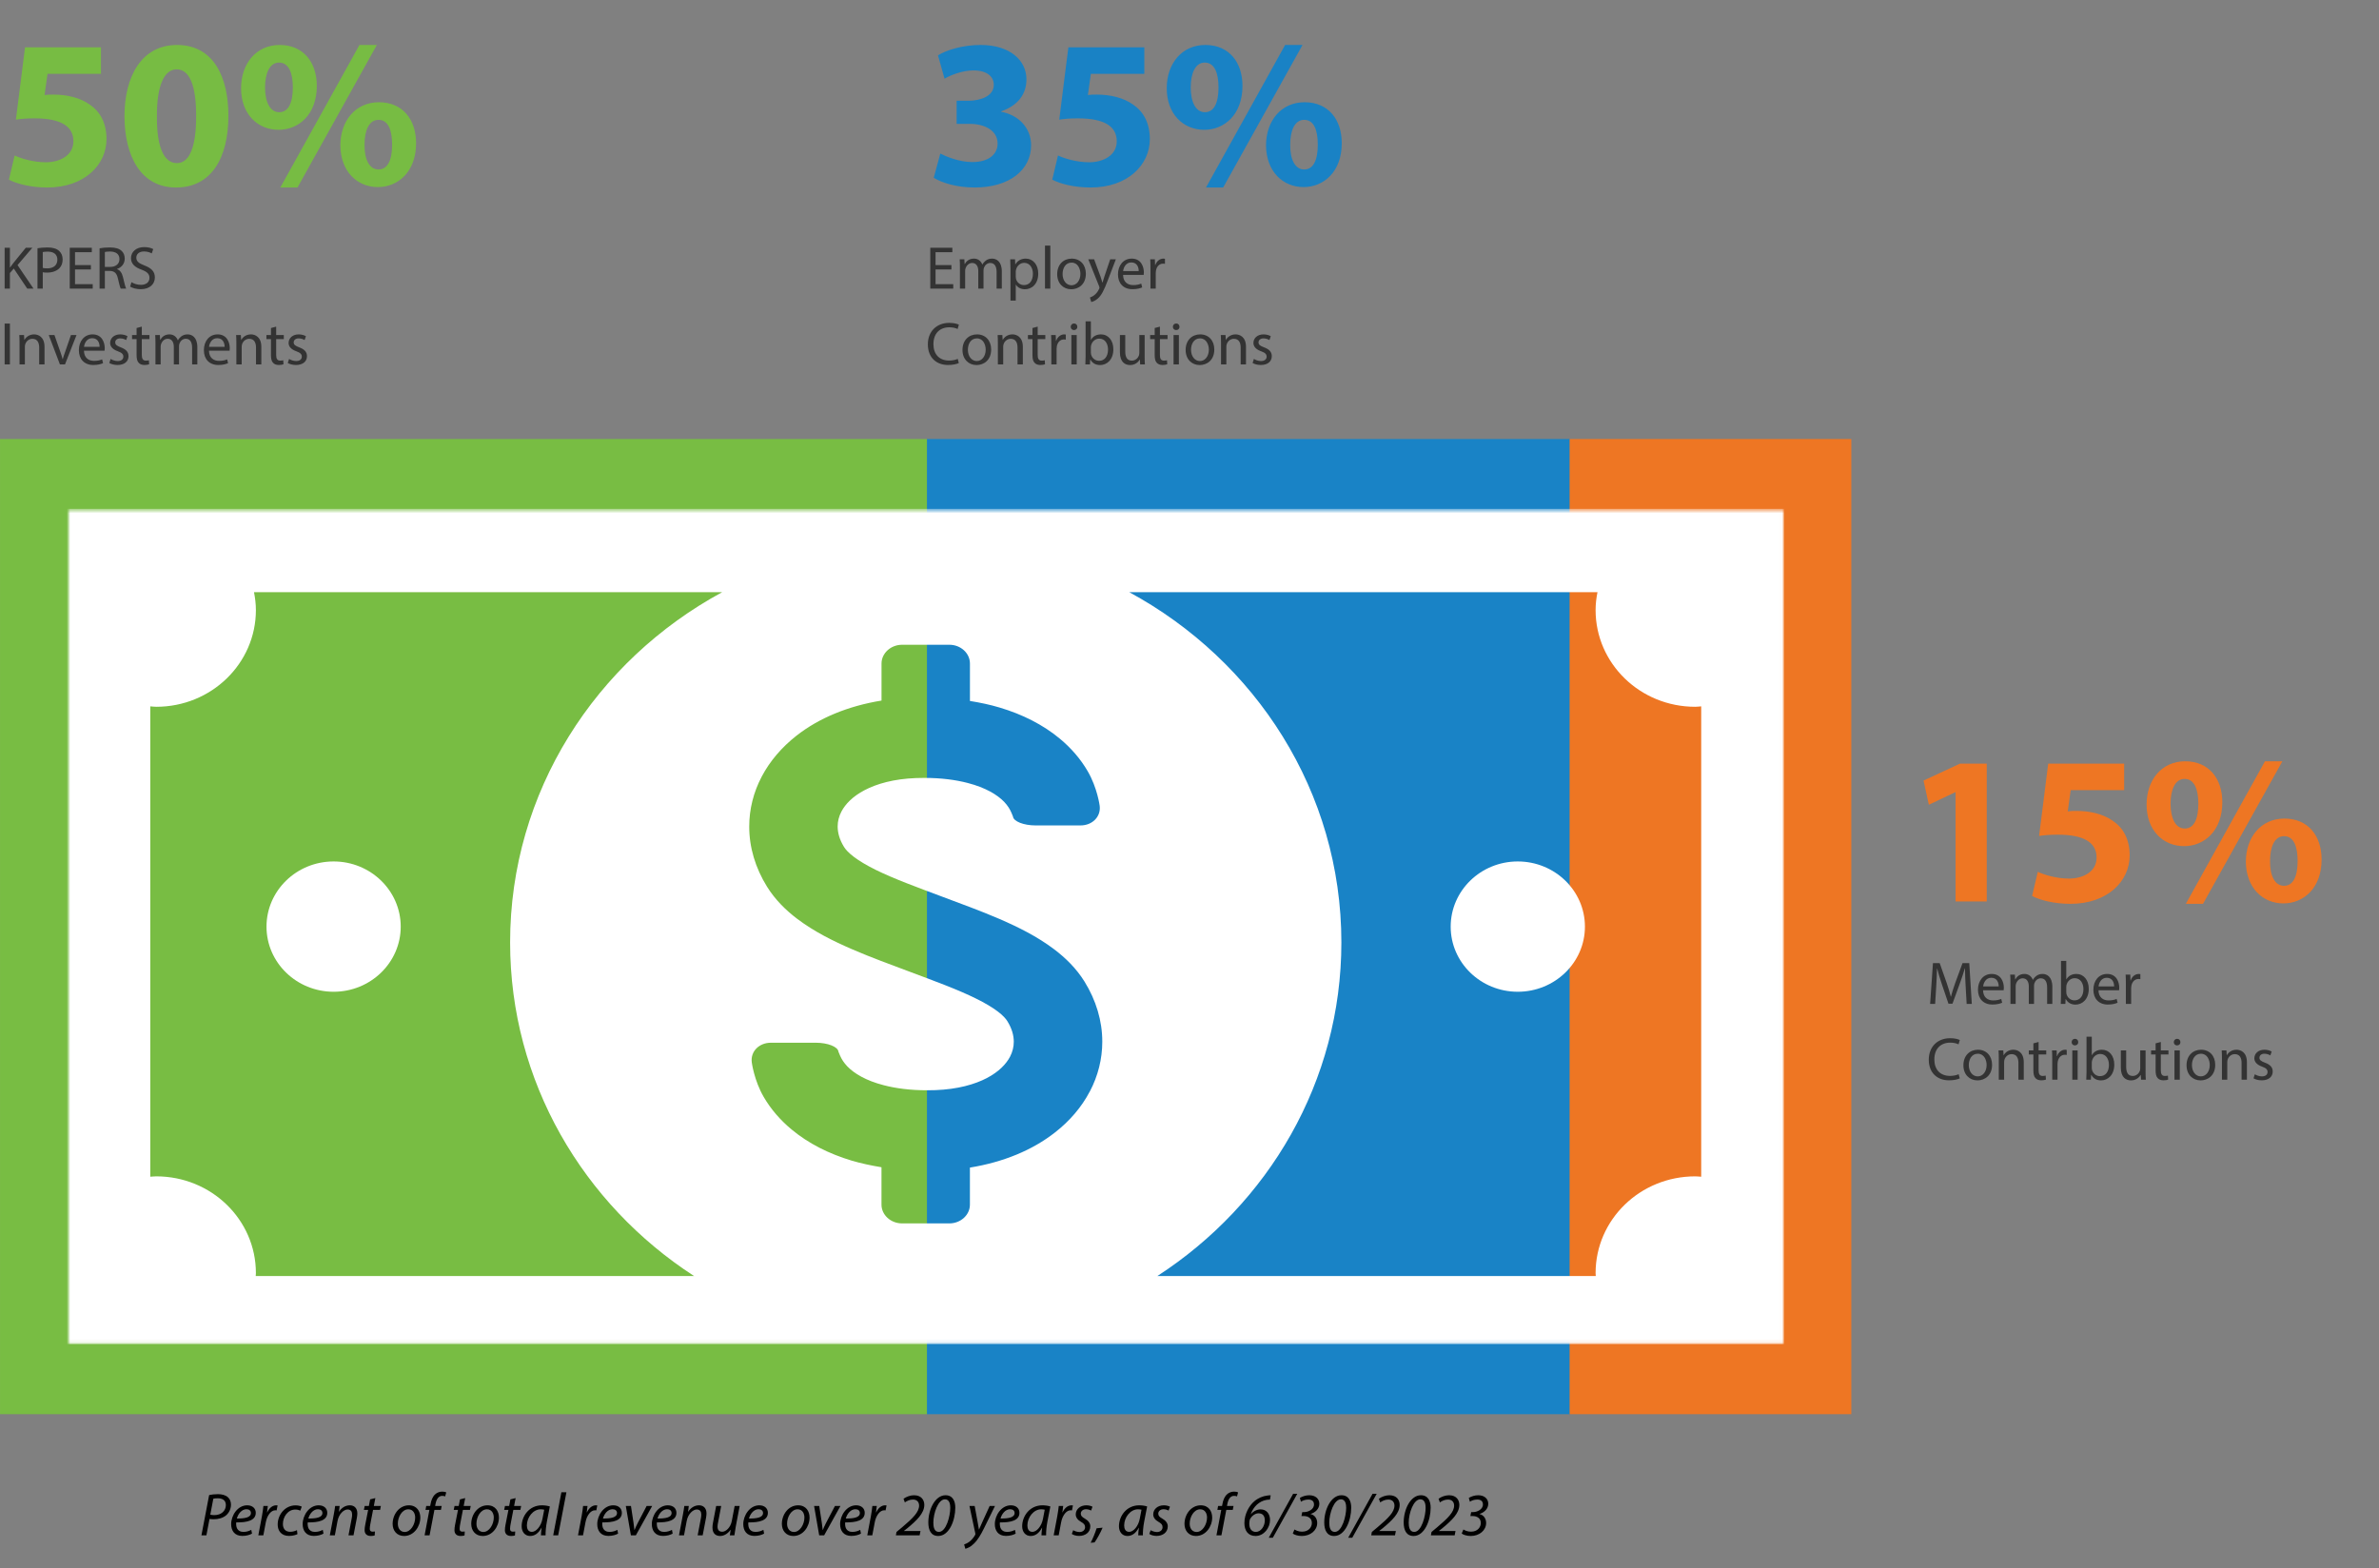
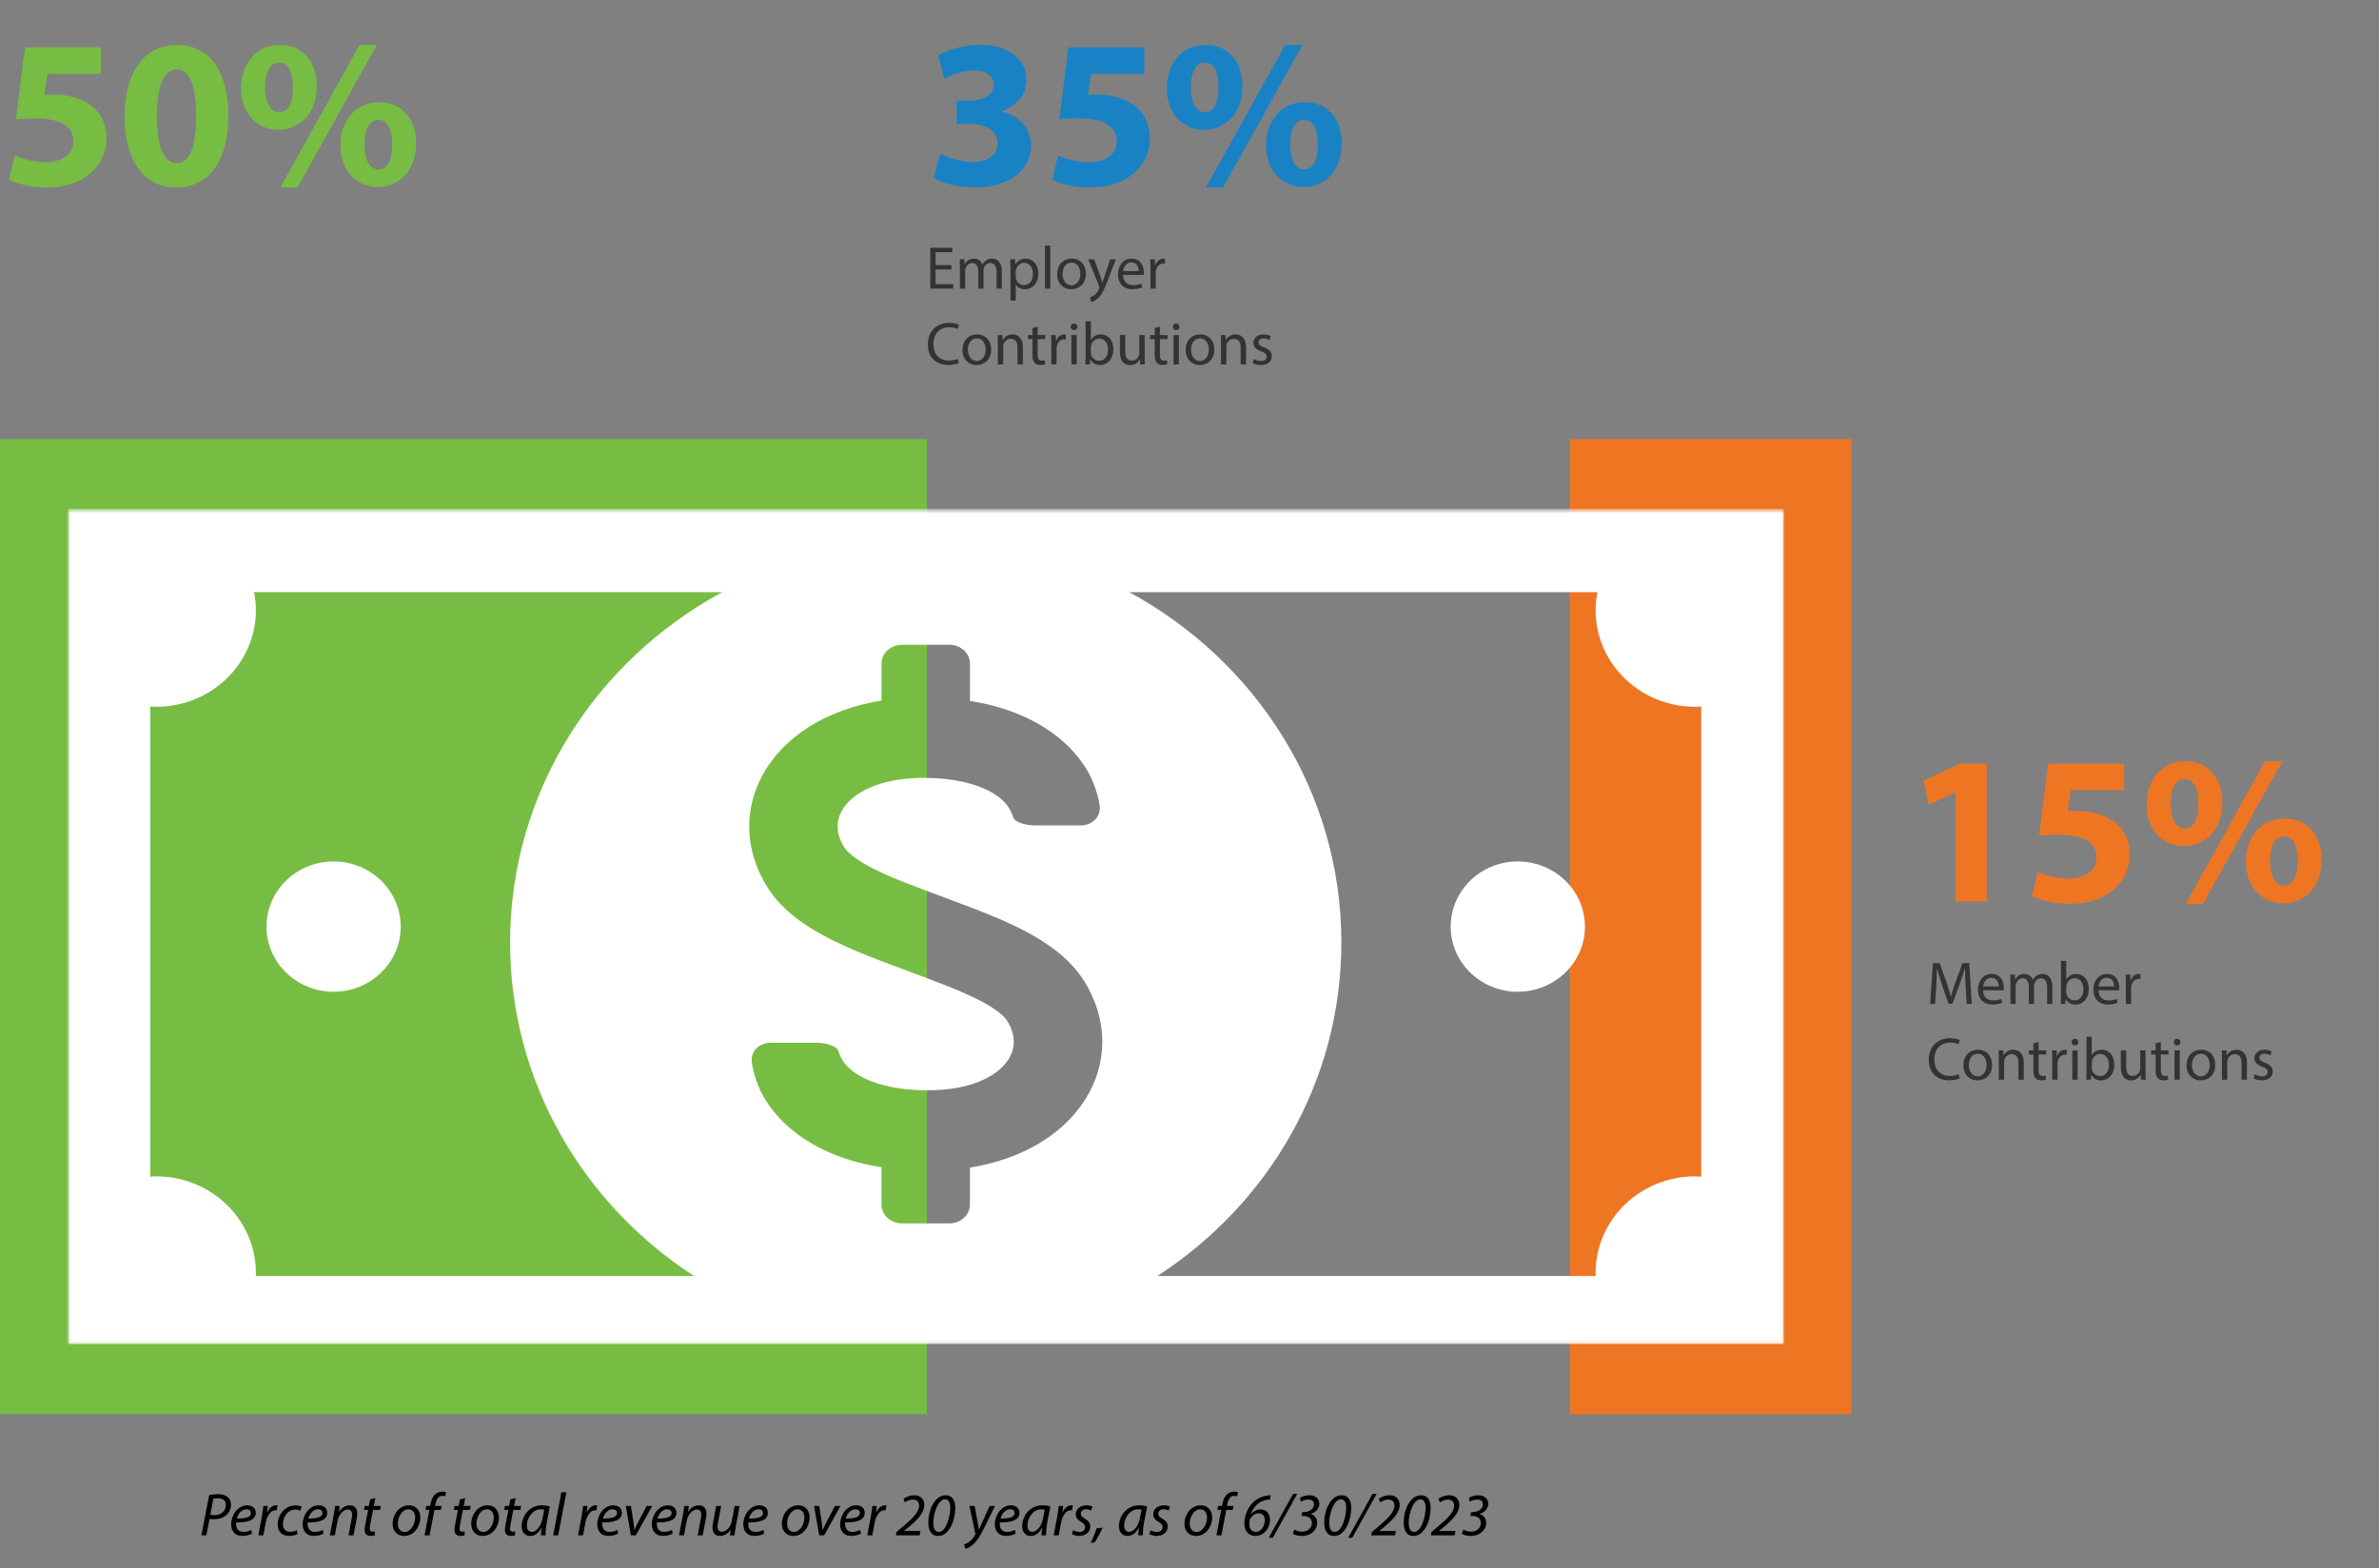
<svg xmlns="http://www.w3.org/2000/svg" width="628" height="414" viewBox="0 0 628 414" fill="none">
  <rect x="0" y="0" width="628" height="414" fill="#808080" stroke="none" />
-   <path d="M414.45 115.91H244.686V373.367H414.45V115.91Z" fill="#1983C6" />
-   <path d="M1.224 76.196V65.412H2.616V70.612H2.664C2.952 70.196 3.24 69.812 3.512 69.46L6.808 65.412H8.536L4.632 69.988L8.84 76.196H7.192L3.64 70.9L2.616 72.084V76.196H1.224ZM9.896 76.196V65.54C10.568 65.428 11.448 65.332 12.568 65.332C13.944 65.332 14.952 65.652 15.592 66.228C16.184 66.74 16.536 67.524 16.536 68.484C16.536 69.46 16.248 70.228 15.704 70.788C14.968 71.572 13.768 71.972 12.408 71.972C11.992 71.972 11.608 71.956 11.288 71.876V76.196H9.896ZM11.288 66.548V70.74C11.592 70.82 11.976 70.852 12.44 70.852C14.12 70.852 15.144 70.036 15.144 68.548C15.144 67.124 14.136 66.436 12.6 66.436C11.992 66.436 11.528 66.484 11.288 66.548ZM23.995 69.988V71.14H19.803V75.028H24.475V76.196H18.411V65.412H24.235V66.58H19.803V69.988H23.995ZM26.286 76.196V65.556C26.99 65.412 27.998 65.332 28.958 65.332C30.446 65.332 31.406 65.604 32.078 66.212C32.622 66.692 32.926 67.428 32.926 68.26C32.926 69.684 32.03 70.628 30.894 71.012V71.06C31.726 71.348 32.222 72.116 32.478 73.236C32.83 74.74 33.086 75.78 33.31 76.196H31.87C31.694 75.892 31.454 74.964 31.15 73.62C30.83 72.132 30.254 71.572 28.99 71.524H27.678V76.196H26.286ZM27.678 66.532V70.468H29.102C30.59 70.468 31.534 69.652 31.534 68.42C31.534 67.028 30.526 66.42 29.054 66.404C28.382 66.404 27.902 66.468 27.678 66.532ZM34.352 75.668L34.704 74.5C35.328 74.884 36.24 75.204 37.2 75.204C38.624 75.204 39.456 74.452 39.456 73.364C39.456 72.356 38.88 71.78 37.424 71.22C35.664 70.596 34.576 69.684 34.576 68.164C34.576 66.484 35.968 65.236 38.064 65.236C39.168 65.236 39.968 65.492 40.448 65.764L40.064 66.9C39.712 66.708 38.992 66.388 38.016 66.388C36.544 66.388 35.984 67.268 35.984 68.004C35.984 69.012 36.64 69.508 38.128 70.084C39.952 70.788 40.88 71.668 40.88 73.252C40.88 74.916 39.648 76.356 37.104 76.356C36.064 76.356 34.928 76.052 34.352 75.668Z" fill="#333333" />
-   <path d="M1.224 85.419H2.616V96.203H1.224V85.419ZM5.16 96.203V90.555C5.16 89.755 5.144 89.099 5.096 88.459H6.344L6.424 89.739H6.456C6.84 89.003 7.736 88.283 9.016 88.283C10.088 88.283 11.752 88.923 11.752 91.579V96.203H10.344V91.739C10.344 90.491 9.88 89.451 8.552 89.451C7.624 89.451 6.904 90.107 6.664 90.891C6.6 91.067 6.568 91.307 6.568 91.547V96.203H5.16ZM12.872 88.459H14.376L15.896 92.811C16.152 93.515 16.36 94.155 16.52 94.795H16.568C16.744 94.155 16.968 93.515 17.224 92.811L18.728 88.459H20.2L17.16 96.203H15.816L12.872 88.459ZM27.603 92.587H22.163C22.195 94.491 23.411 95.275 24.819 95.275C25.827 95.275 26.435 95.099 26.963 94.875L27.203 95.883C26.707 96.107 25.859 96.363 24.627 96.363C22.243 96.363 20.819 94.795 20.819 92.459C20.819 90.123 22.195 88.283 24.451 88.283C26.979 88.283 27.651 90.507 27.651 91.931C27.651 92.219 27.619 92.443 27.603 92.587ZM22.179 91.579H26.291C26.307 90.683 25.923 89.291 24.339 89.291C22.915 89.291 22.291 90.603 22.179 91.579ZM28.851 95.835L29.203 94.763C29.619 95.035 30.355 95.323 31.059 95.323C32.083 95.323 32.563 94.811 32.563 94.171C32.563 93.499 32.163 93.131 31.123 92.747C29.731 92.251 29.075 91.483 29.075 90.555C29.075 89.307 30.083 88.283 31.747 88.283C32.531 88.283 33.219 88.507 33.651 88.763L33.299 89.787C32.995 89.595 32.435 89.339 31.715 89.339C30.883 89.339 30.419 89.819 30.419 90.395C30.419 91.035 30.883 91.323 31.891 91.707C33.235 92.219 33.923 92.891 33.923 94.043C33.923 95.403 32.867 96.363 31.027 96.363C30.179 96.363 29.395 96.155 28.851 95.835ZM36.058 86.603L37.434 86.235V88.459H39.45V89.531H37.434V93.707C37.434 94.667 37.706 95.211 38.49 95.211C38.858 95.211 39.13 95.163 39.306 95.115L39.37 96.171C39.098 96.283 38.666 96.363 38.122 96.363C37.466 96.363 36.938 96.155 36.602 95.771C36.202 95.355 36.058 94.667 36.058 93.755V89.531H34.858V88.459H36.058V86.603ZM41.035 96.203V90.555C41.035 89.755 41.019 89.099 40.971 88.459H42.203L42.267 89.707H42.315C42.747 88.971 43.467 88.283 44.747 88.283C45.803 88.283 46.603 88.923 46.939 89.835H46.971C47.211 89.403 47.515 89.067 47.835 88.827C48.299 88.475 48.811 88.283 49.547 88.283C50.571 88.283 52.091 88.955 52.091 91.643V96.203H50.715V91.819C50.715 90.331 50.171 89.435 49.035 89.435C48.235 89.435 47.611 90.027 47.371 90.715C47.307 90.907 47.259 91.163 47.259 91.419V96.203H45.883V91.563C45.883 90.331 45.339 89.435 44.267 89.435C43.387 89.435 42.747 90.139 42.523 90.843C42.443 91.051 42.411 91.291 42.411 91.531V96.203H41.035ZM60.603 92.587H55.163C55.195 94.491 56.411 95.275 57.819 95.275C58.827 95.275 59.435 95.099 59.963 94.875L60.203 95.883C59.707 96.107 58.859 96.363 57.627 96.363C55.243 96.363 53.819 94.795 53.819 92.459C53.819 90.123 55.195 88.283 57.451 88.283C59.979 88.283 60.651 90.507 60.651 91.931C60.651 92.219 60.619 92.443 60.603 92.587ZM55.179 91.579H59.291C59.307 90.683 58.923 89.291 57.339 89.291C55.915 89.291 55.291 90.603 55.179 91.579ZM62.395 96.203V90.555C62.395 89.755 62.379 89.099 62.331 88.459H63.579L63.659 89.739H63.691C64.075 89.003 64.971 88.283 66.251 88.283C67.323 88.283 68.987 88.923 68.987 91.579V96.203H67.579V91.739C67.579 90.491 67.115 89.451 65.787 89.451C64.859 89.451 64.139 90.107 63.899 90.891C63.835 91.067 63.803 91.307 63.803 91.547V96.203H62.395ZM71.527 86.603L72.903 86.235V88.459H74.919V89.531H72.903V93.707C72.903 94.667 73.175 95.211 73.959 95.211C74.327 95.211 74.599 95.163 74.775 95.115L74.839 96.171C74.567 96.283 74.135 96.363 73.591 96.363C72.935 96.363 72.407 96.155 72.071 95.771C71.671 95.355 71.527 94.667 71.527 93.755V89.531H70.327V88.459H71.527V86.603ZM75.96 95.835L76.312 94.763C76.728 95.035 77.464 95.323 78.168 95.323C79.192 95.323 79.672 94.811 79.672 94.171C79.672 93.499 79.272 93.131 78.232 92.747C76.84 92.251 76.184 91.483 76.184 90.555C76.184 89.307 77.192 88.283 78.856 88.283C79.64 88.283 80.328 88.507 80.76 88.763L80.408 89.787C80.104 89.595 79.544 89.339 78.824 89.339C77.992 89.339 77.528 89.819 77.528 90.395C77.528 91.035 77.992 91.323 79 91.707C80.344 92.219 81.032 92.891 81.032 94.043C81.032 95.403 79.976 96.363 78.136 96.363C77.288 96.363 76.504 96.155 75.96 95.835Z" fill="#333333" />
  <path d="M251.156 69.988V71.14H246.964V75.028H251.636V76.196H245.572V65.412H251.396V66.58H246.964V69.988H251.156ZM253.399 76.196V70.548C253.399 69.748 253.383 69.092 253.335 68.452H254.567L254.631 69.7H254.679C255.111 68.964 255.831 68.276 257.111 68.276C258.167 68.276 258.967 68.916 259.303 69.828H259.335C259.575 69.396 259.879 69.06 260.199 68.82C260.663 68.468 261.175 68.276 261.911 68.276C262.935 68.276 264.455 68.948 264.455 71.636V76.196H263.079V71.812C263.079 70.324 262.535 69.428 261.399 69.428C260.599 69.428 259.975 70.02 259.735 70.708C259.671 70.9 259.623 71.156 259.623 71.412V76.196H258.247V71.556C258.247 70.324 257.703 69.428 256.631 69.428C255.751 69.428 255.111 70.132 254.887 70.836C254.807 71.044 254.775 71.284 254.775 71.524V76.196H253.399ZM266.743 79.364V70.98C266.743 69.988 266.711 69.188 266.679 68.452H267.943L268.007 69.78H268.039C268.615 68.836 269.527 68.276 270.791 68.276C272.663 68.276 274.071 69.86 274.071 72.212C274.071 74.996 272.375 76.372 270.551 76.372C269.527 76.372 268.631 75.924 268.167 75.156H268.135V79.364H266.743ZM268.135 71.716V73.044C268.135 73.252 268.167 73.444 268.199 73.62C268.455 74.596 269.303 75.268 270.311 75.268C271.799 75.268 272.663 74.052 272.663 72.276C272.663 70.724 271.847 69.396 270.359 69.396C269.399 69.396 268.503 70.084 268.231 71.14C268.183 71.316 268.135 71.524 268.135 71.716ZM275.852 76.196V64.836H277.26V76.196H275.852ZM282.913 68.276C285.137 68.276 286.641 69.892 286.641 72.26C286.641 75.124 284.657 76.372 282.785 76.372C280.689 76.372 279.073 74.836 279.073 72.388C279.073 69.796 280.769 68.276 282.913 68.276ZM282.881 69.332C281.217 69.332 280.497 70.868 280.497 72.34C280.497 74.036 281.473 75.316 282.849 75.316C284.193 75.316 285.201 74.052 285.201 72.308C285.201 70.996 284.545 69.332 282.881 69.332ZM287.281 68.452H288.817L290.513 73.028C290.689 73.54 290.881 74.148 291.009 74.612H291.041C291.185 74.148 291.345 73.556 291.537 72.996L293.073 68.452H294.561L292.449 73.972C291.441 76.628 290.753 77.988 289.793 78.82C289.105 79.428 288.417 79.668 288.065 79.732L287.713 78.548C288.065 78.436 288.529 78.212 288.945 77.86C289.329 77.556 289.809 77.012 290.129 76.292C290.193 76.148 290.241 76.036 290.241 75.956C290.241 75.876 290.209 75.764 290.145 75.588L287.281 68.452ZM301.904 72.58H296.464C296.496 74.484 297.712 75.268 299.12 75.268C300.128 75.268 300.736 75.092 301.264 74.868L301.504 75.876C301.008 76.1 300.16 76.356 298.928 76.356C296.544 76.356 295.12 74.788 295.12 72.452C295.12 70.116 296.496 68.276 298.752 68.276C301.28 68.276 301.952 70.5 301.952 71.924C301.952 72.212 301.92 72.436 301.904 72.58ZM296.48 71.572H300.592C300.608 70.676 300.224 69.284 298.64 69.284C297.216 69.284 296.592 70.596 296.48 71.572ZM303.696 76.196V70.868C303.696 69.956 303.68 69.172 303.632 68.452H304.864L304.912 69.972H304.976C305.328 68.932 306.176 68.276 307.12 68.276C307.28 68.276 307.392 68.292 307.52 68.324V69.652C307.376 69.62 307.232 69.604 307.04 69.604C306.048 69.604 305.344 70.356 305.152 71.412C305.12 71.604 305.088 71.828 305.088 72.068V76.196H303.696Z" fill="#333333" />
  <path d="M519.151 265.057L518.879 260.321C518.799 258.817 518.703 257.009 518.719 255.665H518.671C518.303 256.929 517.855 258.273 517.311 259.761L515.407 264.993H514.351L512.607 259.857C512.095 258.337 511.663 256.945 511.359 255.665H511.327C511.295 257.009 511.215 258.817 511.119 260.433L510.831 265.057H509.503L510.255 254.273H512.031L513.871 259.489C514.319 260.817 514.687 262.001 514.959 263.121H515.007C515.279 262.033 515.663 260.849 516.143 259.489L518.063 254.273H519.839L520.511 265.057H519.151ZM528.92 261.441H523.48C523.512 263.345 524.728 264.129 526.136 264.129C527.144 264.129 527.752 263.953 528.28 263.729L528.52 264.737C528.024 264.961 527.176 265.217 525.944 265.217C523.56 265.217 522.136 263.649 522.136 261.313C522.136 258.977 523.512 257.137 525.768 257.137C528.296 257.137 528.968 259.361 528.968 260.785C528.968 261.073 528.936 261.297 528.92 261.441ZM523.496 260.433H527.608C527.624 259.537 527.24 258.145 525.656 258.145C524.232 258.145 523.608 259.457 523.496 260.433ZM530.711 265.057V259.409C530.711 258.609 530.695 257.953 530.647 257.313H531.879L531.943 258.561H531.991C532.423 257.825 533.143 257.137 534.423 257.137C535.479 257.137 536.279 257.777 536.615 258.689H536.647C536.887 258.257 537.191 257.921 537.511 257.681C537.975 257.329 538.487 257.137 539.223 257.137C540.247 257.137 541.767 257.809 541.767 260.497V265.057H540.391V260.673C540.391 259.185 539.847 258.289 538.711 258.289C537.911 258.289 537.287 258.881 537.047 259.569C536.983 259.761 536.935 260.017 536.935 260.273V265.057H535.559V260.417C535.559 259.185 535.015 258.289 533.943 258.289C533.063 258.289 532.423 258.993 532.199 259.697C532.119 259.905 532.087 260.145 532.087 260.385V265.057H530.711ZM545.207 265.057H543.991C544.023 264.529 544.055 263.745 544.055 263.057V253.697H545.447V258.561H545.479C545.975 257.697 546.871 257.137 548.119 257.137C550.039 257.137 551.399 258.737 551.383 261.089C551.383 263.857 549.639 265.233 547.911 265.233C546.791 265.233 545.895 264.801 545.319 263.777H545.271L545.207 265.057ZM545.447 260.561V261.953C545.447 262.129 545.479 262.305 545.511 262.465C545.783 263.441 546.599 264.113 547.623 264.113C549.095 264.113 549.975 262.913 549.975 261.137C549.975 259.585 549.175 258.257 547.671 258.257C546.711 258.257 545.815 258.913 545.527 259.985C545.495 260.145 545.447 260.337 545.447 260.561ZM559.389 261.441H553.949C553.981 263.345 555.197 264.129 556.605 264.129C557.613 264.129 558.221 263.953 558.749 263.729L558.989 264.737C558.493 264.961 557.645 265.217 556.413 265.217C554.029 265.217 552.605 263.649 552.605 261.313C552.605 258.977 553.981 257.137 556.237 257.137C558.765 257.137 559.437 259.361 559.437 260.785C559.437 261.073 559.405 261.297 559.389 261.441ZM553.965 260.433H558.077C558.093 259.537 557.709 258.145 556.125 258.145C554.701 258.145 554.077 259.457 553.965 260.433ZM561.18 265.057V259.729C561.18 258.817 561.164 258.033 561.116 257.313H562.348L562.396 258.833H562.46C562.812 257.793 563.66 257.137 564.604 257.137C564.764 257.137 564.876 257.153 565.004 257.185V258.513C564.86 258.481 564.716 258.465 564.524 258.465C563.532 258.465 562.828 259.217 562.636 260.273C562.604 260.465 562.572 260.689 562.572 260.929V265.057H561.18Z" fill="#333333" />
  <path d="M252.82 94.747L253.108 95.851C252.596 96.107 251.572 96.363 250.26 96.363C247.22 96.363 244.932 94.443 244.932 90.907C244.932 87.531 247.22 85.243 250.564 85.243C251.908 85.243 252.756 85.531 253.124 85.723L252.788 86.859C252.26 86.603 251.508 86.411 250.612 86.411C248.084 86.411 246.404 88.027 246.404 90.859C246.404 93.499 247.924 95.195 250.548 95.195C251.396 95.195 252.26 95.019 252.82 94.747ZM257.913 88.283C260.137 88.283 261.641 89.899 261.641 92.267C261.641 95.131 259.657 96.379 257.785 96.379C255.689 96.379 254.073 94.843 254.073 92.395C254.073 89.803 255.769 88.283 257.913 88.283ZM257.881 89.339C256.217 89.339 255.497 90.875 255.497 92.347C255.497 94.043 256.473 95.323 257.849 95.323C259.193 95.323 260.201 94.059 260.201 92.315C260.201 91.003 259.545 89.339 257.881 89.339ZM263.415 96.203V90.555C263.415 89.755 263.399 89.099 263.351 88.459H264.599L264.679 89.739H264.711C265.095 89.003 265.991 88.283 267.271 88.283C268.343 88.283 270.007 88.923 270.007 91.579V96.203H268.599V91.739C268.599 90.491 268.135 89.451 266.807 89.451C265.879 89.451 265.159 90.107 264.919 90.891C264.855 91.067 264.823 91.307 264.823 91.547V96.203H263.415ZM272.547 86.603L273.923 86.235V88.459H275.939V89.531H273.923V93.707C273.923 94.667 274.195 95.211 274.979 95.211C275.347 95.211 275.619 95.163 275.795 95.115L275.859 96.171C275.587 96.283 275.155 96.363 274.611 96.363C273.955 96.363 273.427 96.155 273.091 95.771C272.691 95.355 272.547 94.667 272.547 93.755V89.531H271.347V88.459H272.547V86.603ZM277.524 96.203V90.875C277.524 89.963 277.508 89.179 277.46 88.459H278.692L278.74 89.979H278.804C279.156 88.939 280.004 88.283 280.948 88.283C281.108 88.283 281.22 88.299 281.348 88.331V89.659C281.204 89.627 281.06 89.611 280.868 89.611C279.876 89.611 279.172 90.363 278.98 91.419C278.948 91.611 278.916 91.835 278.916 92.075V96.203H277.524ZM284.229 96.203H282.821V88.459H284.229V96.203ZM283.525 85.403C284.053 85.403 284.389 85.787 284.389 86.283C284.405 86.763 284.053 87.147 283.493 87.147C282.997 87.147 282.645 86.763 282.645 86.283C282.645 85.787 283.013 85.403 283.525 85.403ZM287.723 96.203H286.507C286.539 95.675 286.571 94.891 286.571 94.203V84.843H287.963V89.707H287.995C288.491 88.843 289.387 88.283 290.635 88.283C292.555 88.283 293.915 89.883 293.899 92.235C293.899 95.003 292.155 96.379 290.427 96.379C289.307 96.379 288.411 95.947 287.835 94.923H287.787L287.723 96.203ZM287.963 91.707V93.099C287.963 93.275 287.995 93.451 288.027 93.611C288.299 94.587 289.115 95.259 290.139 95.259C291.611 95.259 292.491 94.059 292.491 92.283C292.491 90.731 291.691 89.403 290.187 89.403C289.227 89.403 288.331 90.059 288.043 91.131C288.011 91.291 287.963 91.483 287.963 91.707ZM302.16 88.459V94.091C302.16 94.891 302.176 95.595 302.224 96.203H300.976L300.896 94.939H300.864C300.496 95.563 299.68 96.379 298.304 96.379C297.088 96.379 295.632 95.707 295.632 92.987V88.459H297.04V92.747C297.04 94.219 297.488 95.211 298.768 95.211C299.712 95.211 300.368 94.555 300.624 93.931C300.704 93.723 300.752 93.467 300.752 93.211V88.459H302.16ZM304.813 86.603L306.189 86.235V88.459H308.205V89.531H306.189V93.707C306.189 94.667 306.461 95.211 307.245 95.211C307.613 95.211 307.885 95.163 308.061 95.115L308.125 96.171C307.853 96.283 307.421 96.363 306.877 96.363C306.221 96.363 305.693 96.155 305.357 95.771C304.957 95.355 304.813 94.667 304.813 93.755V89.531H303.613V88.459H304.813V86.603ZM311.198 96.203H309.79V88.459H311.198V96.203ZM310.494 85.403C311.022 85.403 311.358 85.787 311.358 86.283C311.374 86.763 311.022 87.147 310.462 87.147C309.966 87.147 309.614 86.763 309.614 86.283C309.614 85.787 309.982 85.403 310.494 85.403ZM316.82 88.283C319.044 88.283 320.548 89.899 320.548 92.267C320.548 95.131 318.564 96.379 316.692 96.379C314.596 96.379 312.98 94.843 312.98 92.395C312.98 89.803 314.676 88.283 316.82 88.283ZM316.788 89.339C315.124 89.339 314.404 90.875 314.404 92.347C314.404 94.043 315.38 95.323 316.756 95.323C318.1 95.323 319.108 94.059 319.108 92.315C319.108 91.003 318.452 89.339 316.788 89.339ZM322.321 96.203V90.555C322.321 89.755 322.305 89.099 322.257 88.459H323.505L323.585 89.739H323.617C324.001 89.003 324.897 88.283 326.177 88.283C327.249 88.283 328.913 88.923 328.913 91.579V96.203H327.505V91.739C327.505 90.491 327.041 89.451 325.713 89.451C324.785 89.451 324.065 90.107 323.825 90.891C323.761 91.067 323.729 91.307 323.729 91.547V96.203H322.321ZM330.652 95.835L331.004 94.763C331.42 95.035 332.156 95.323 332.86 95.323C333.884 95.323 334.364 94.811 334.364 94.171C334.364 93.499 333.964 93.131 332.924 92.747C331.532 92.251 330.876 91.483 330.876 90.555C330.876 89.307 331.884 88.283 333.548 88.283C334.332 88.283 335.02 88.507 335.452 88.763L335.1 89.787C334.796 89.595 334.236 89.339 333.516 89.339C332.684 89.339 332.22 89.819 332.22 90.395C332.22 91.035 332.684 91.323 333.692 91.707C335.036 92.219 335.724 92.891 335.724 94.043C335.724 95.403 334.668 96.363 332.828 96.363C331.98 96.363 331.196 96.155 330.652 95.835Z" fill="#333333" />
  <path d="M517.039 283.608L517.327 284.712C516.815 284.968 515.791 285.224 514.479 285.224C511.439 285.224 509.151 283.304 509.151 279.768C509.151 276.392 511.439 274.104 514.783 274.104C516.127 274.104 516.975 274.392 517.343 274.584L517.007 275.72C516.479 275.464 515.727 275.272 514.831 275.272C512.303 275.272 510.623 276.888 510.623 279.72C510.623 282.36 512.143 284.056 514.767 284.056C515.615 284.056 516.479 283.88 517.039 283.608ZM522.132 277.144C524.356 277.144 525.86 278.76 525.86 281.128C525.86 283.992 523.876 285.24 522.004 285.24C519.908 285.24 518.292 283.704 518.292 281.256C518.292 278.664 519.988 277.144 522.132 277.144ZM522.1 278.2C520.436 278.2 519.716 279.736 519.716 281.208C519.716 282.904 520.692 284.184 522.068 284.184C523.412 284.184 524.42 282.92 524.42 281.176C524.42 279.864 523.764 278.2 522.1 278.2ZM527.633 285.064V279.416C527.633 278.616 527.617 277.96 527.569 277.32H528.817L528.897 278.6H528.929C529.313 277.864 530.209 277.144 531.489 277.144C532.561 277.144 534.225 277.784 534.225 280.44V285.064H532.817V280.6C532.817 279.352 532.353 278.312 531.025 278.312C530.097 278.312 529.377 278.968 529.137 279.752C529.073 279.928 529.041 280.168 529.041 280.408V285.064H527.633ZM536.766 275.464L538.142 275.096V277.32H540.158V278.392H538.142V282.568C538.142 283.528 538.414 284.072 539.198 284.072C539.566 284.072 539.838 284.024 540.014 283.976L540.078 285.032C539.806 285.144 539.374 285.224 538.83 285.224C538.174 285.224 537.646 285.016 537.31 284.632C536.91 284.216 536.766 283.528 536.766 282.616V278.392H535.566V277.32H536.766V275.464ZM541.743 285.064V279.736C541.743 278.824 541.727 278.04 541.679 277.32H542.911L542.959 278.84H543.023C543.375 277.8 544.223 277.144 545.167 277.144C545.327 277.144 545.439 277.16 545.567 277.192V278.52C545.423 278.488 545.279 278.472 545.087 278.472C544.095 278.472 543.391 279.224 543.199 280.28C543.167 280.472 543.135 280.696 543.135 280.936V285.064H541.743ZM548.448 285.064H547.04V277.32H548.448V285.064ZM547.744 274.264C548.272 274.264 548.608 274.648 548.608 275.144C548.624 275.624 548.272 276.008 547.712 276.008C547.216 276.008 546.864 275.624 546.864 275.144C546.864 274.648 547.232 274.264 547.744 274.264ZM551.942 285.064H550.726C550.758 284.536 550.79 283.752 550.79 283.064V273.704H552.182V278.568H552.214C552.71 277.704 553.606 277.144 554.854 277.144C556.774 277.144 558.134 278.744 558.118 281.096C558.118 283.864 556.374 285.24 554.646 285.24C553.526 285.24 552.63 284.808 552.054 283.784H552.006L551.942 285.064ZM552.182 280.568V281.96C552.182 282.136 552.214 282.312 552.246 282.472C552.518 283.448 553.334 284.12 554.358 284.12C555.83 284.12 556.71 282.92 556.71 281.144C556.71 279.592 555.91 278.264 554.406 278.264C553.446 278.264 552.55 278.92 552.262 279.992C552.23 280.152 552.182 280.344 552.182 280.568ZM566.379 277.32V282.952C566.379 283.752 566.395 284.456 566.443 285.064H565.195L565.115 283.8H565.083C564.715 284.424 563.899 285.24 562.523 285.24C561.307 285.24 559.851 284.568 559.851 281.848V277.32H561.259V281.608C561.259 283.08 561.707 284.072 562.987 284.072C563.931 284.072 564.587 283.416 564.843 282.792C564.923 282.584 564.971 282.328 564.971 282.072V277.32H566.379ZM569.031 275.464L570.407 275.096V277.32H572.423V278.392H570.407V282.568C570.407 283.528 570.679 284.072 571.463 284.072C571.831 284.072 572.103 284.024 572.279 283.976L572.343 285.032C572.071 285.144 571.639 285.224 571.095 285.224C570.439 285.224 569.911 285.016 569.575 284.632C569.175 284.216 569.031 283.528 569.031 282.616V278.392H567.831V277.32H569.031V275.464ZM575.416 285.064H574.008V277.32H575.416V285.064ZM574.712 274.264C575.24 274.264 575.576 274.648 575.576 275.144C575.592 275.624 575.24 276.008 574.68 276.008C574.184 276.008 573.832 275.624 573.832 275.144C573.832 274.648 574.2 274.264 574.712 274.264ZM581.038 277.144C583.262 277.144 584.766 278.76 584.766 281.128C584.766 283.992 582.782 285.24 580.91 285.24C578.814 285.24 577.198 283.704 577.198 281.256C577.198 278.664 578.894 277.144 581.038 277.144ZM581.006 278.2C579.342 278.2 578.622 279.736 578.622 281.208C578.622 282.904 579.598 284.184 580.974 284.184C582.318 284.184 583.326 282.92 583.326 281.176C583.326 279.864 582.67 278.2 581.006 278.2ZM586.54 285.064V279.416C586.54 278.616 586.524 277.96 586.476 277.32H587.724L587.804 278.6H587.836C588.22 277.864 589.116 277.144 590.396 277.144C591.468 277.144 593.132 277.784 593.132 280.44V285.064H591.724V280.6C591.724 279.352 591.26 278.312 589.932 278.312C589.004 278.312 588.284 278.968 588.044 279.752C587.98 279.928 587.948 280.168 587.948 280.408V285.064H586.54ZM594.871 284.696L595.223 283.624C595.639 283.896 596.375 284.184 597.079 284.184C598.103 284.184 598.583 283.672 598.583 283.032C598.583 282.36 598.183 281.992 597.143 281.608C595.751 281.112 595.095 280.344 595.095 279.416C595.095 278.168 596.103 277.144 597.767 277.144C598.551 277.144 599.239 277.368 599.671 277.624L599.319 278.648C599.015 278.456 598.455 278.2 597.735 278.2C596.903 278.2 596.439 278.68 596.439 279.256C596.439 279.896 596.903 280.184 597.911 280.568C599.255 281.08 599.943 281.752 599.943 282.904C599.943 284.264 598.887 285.224 597.047 285.224C596.199 285.224 595.415 285.016 594.871 284.696Z" fill="#333333" />
  <path d="M246.484 46.928L248.22 40.544C249.732 41.328 253.204 42.784 256.676 42.784C261.1 42.784 263.34 40.656 263.34 37.912C263.34 34.328 259.756 32.704 256.004 32.704H252.532V26.6H255.836C258.692 26.544 262.332 25.48 262.332 22.4C262.332 20.216 260.54 18.592 256.956 18.592C253.988 18.592 250.852 19.88 249.34 20.776L247.604 14.616C249.788 13.216 254.156 11.872 258.86 11.872C266.644 11.872 270.956 15.96 270.956 20.944C270.956 24.808 268.772 27.832 264.292 29.4V29.512C268.66 30.296 272.188 33.6 272.188 38.36C272.188 44.8 266.532 49.504 257.292 49.504C252.588 49.504 248.612 48.272 246.484 46.928ZM302.074 12.488V19.488H287.962L287.178 25.088C287.962 24.976 288.634 24.976 289.53 24.976C293.002 24.976 296.53 25.76 299.106 27.608C301.85 29.456 303.53 32.48 303.53 36.736C303.53 43.512 297.706 49.504 287.906 49.504C283.482 49.504 279.786 48.496 277.77 47.432L279.282 41.048C280.906 41.832 284.21 42.84 287.514 42.84C291.042 42.84 294.794 41.16 294.794 37.296C294.794 33.544 291.826 31.248 284.546 31.248C282.53 31.248 281.13 31.36 279.618 31.584L282.026 12.488H302.074ZM318.185 11.872C324.457 11.872 327.985 16.464 327.985 22.68C327.985 30.296 323.169 34.272 317.905 34.272C312.361 34.272 307.993 30.128 307.993 23.296C307.993 16.8 311.969 11.872 318.185 11.872ZM318.017 16.52C315.497 16.52 314.321 19.432 314.321 23.072C314.321 26.88 315.609 29.624 318.073 29.624C320.481 29.624 321.657 27.16 321.657 23.072C321.657 19.376 320.649 16.52 318.017 16.52ZM322.889 49.504H318.353L339.241 11.872H343.833L322.889 49.504ZM344.393 26.992C350.665 26.992 354.193 31.584 354.193 37.8C354.193 45.416 349.377 49.392 344.113 49.392C338.625 49.392 334.257 45.248 334.201 38.416C334.201 31.92 338.177 26.992 344.393 26.992ZM344.281 31.64C341.705 31.64 340.585 34.552 340.585 38.192C340.529 42 341.817 44.744 344.281 44.744C346.689 44.744 347.865 42.28 347.865 38.192C347.865 34.496 346.913 31.64 344.281 31.64Z" fill="#1982C5" />
  <path d="M516.226 238.009V209.169H516.114L509.17 212.473L507.77 206.089L517.402 201.609H524.458V238.009H516.226ZM560.728 201.609V208.609H546.616L545.832 214.209C546.616 214.097 547.288 214.097 548.184 214.097C551.656 214.097 555.184 214.881 557.76 216.729C560.504 218.577 562.184 221.601 562.184 225.857C562.184 232.633 556.36 238.625 546.56 238.625C542.136 238.625 538.44 237.617 536.424 236.553L537.936 230.169C539.56 230.953 542.864 231.961 546.168 231.961C549.696 231.961 553.448 230.281 553.448 226.417C553.448 222.665 550.48 220.369 543.2 220.369C541.184 220.369 539.784 220.481 538.272 220.705L540.68 201.609H560.728ZM576.839 200.993C583.111 200.993 586.639 205.585 586.639 211.801C586.639 219.417 581.823 223.393 576.559 223.393C571.015 223.393 566.647 219.249 566.647 212.417C566.647 205.921 570.623 200.993 576.839 200.993ZM576.671 205.641C574.151 205.641 572.975 208.553 572.975 212.193C572.975 216.001 574.263 218.745 576.727 218.745C579.135 218.745 580.311 216.281 580.311 212.193C580.311 208.497 579.303 205.641 576.671 205.641ZM581.543 238.625H577.007L597.895 200.993H602.487L581.543 238.625ZM603.047 216.113C609.319 216.113 612.847 220.705 612.847 226.921C612.847 234.537 608.031 238.513 602.767 238.513C597.279 238.513 592.911 234.369 592.855 227.537C592.855 221.041 596.831 216.113 603.047 216.113ZM602.935 220.761C600.359 220.761 599.239 223.673 599.239 227.313C599.183 231.121 600.471 233.865 602.935 233.865C605.343 233.865 606.519 231.401 606.519 227.313C606.519 223.617 605.567 220.761 602.935 220.761Z" fill="#EE7623" />
  <path d="M26.656 12.488V19.488H12.544L11.76 25.088C12.544 24.976 13.216 24.976 14.112 24.976C17.584 24.976 21.112 25.76 23.688 27.608C26.432 29.456 28.112 32.48 28.112 36.736C28.112 43.512 22.288 49.504 12.488 49.504C8.064 49.504 4.368 48.496 2.352 47.432L3.864 41.048C5.488 41.832 8.792 42.84 12.096 42.84C15.624 42.84 19.376 41.16 19.376 37.296C19.376 33.544 16.408 31.248 9.128 31.248C7.112 31.248 5.712 31.36 4.2 31.584L6.608 12.488H26.656ZM46.742 11.872C56.486 11.872 60.294 20.552 60.294 30.52C60.294 41.776 55.758 49.504 46.462 49.504C37.054 49.504 32.91 41.048 32.855 30.744C32.855 20.216 37.334 11.872 46.742 11.872ZM46.63 18.312C43.495 18.312 41.367 22.288 41.422 30.744C41.367 39.088 43.383 43.064 46.687 43.064C49.99 43.064 51.782 38.92 51.782 30.632C51.782 22.568 50.047 18.312 46.63 18.312ZM73.829 11.872C80.101 11.872 83.629 16.464 83.629 22.68C83.629 30.296 78.813 34.272 73.549 34.272C68.005 34.272 63.637 30.128 63.637 23.296C63.637 16.8 67.613 11.872 73.829 11.872ZM73.661 16.52C71.141 16.52 69.965 19.432 69.965 23.072C69.965 26.88 71.253 29.624 73.717 29.624C76.125 29.624 77.301 27.16 77.301 23.072C77.301 19.376 76.293 16.52 73.661 16.52ZM78.533 49.504H73.997L94.885 11.872H99.477L78.533 49.504ZM100.037 26.992C106.309 26.992 109.837 31.584 109.837 37.8C109.837 45.416 105.021 49.392 99.757 49.392C94.269 49.392 89.901 45.248 89.845 38.416C89.845 31.92 93.821 26.992 100.037 26.992ZM99.925 31.64C97.349 31.64 96.229 34.552 96.229 38.192C96.173 42 97.461 44.744 99.925 44.744C102.333 44.744 103.509 42.28 103.509 38.192C103.509 34.496 102.557 31.64 99.925 31.64Z" fill="#77BC43" />
  <path d="M244.685 115.91H0.008V373.367H244.685V115.91Z" fill="#78BD43" />
  <path d="M488.704 115.91H414.346V373.367H488.704V115.91Z" fill="#EE7623" />
  <mask id="mask0_60_2" style="mask-type:luminance" maskUnits="userSpaceOnUse" x="17" y="134" width="454" height="221">
    <path d="M470.989 134.333H17.723V354.944H470.989V134.333Z" fill="white" />
  </mask>
  <g mask="url(#mask0_60_2)">
    <mask id="mask1_60_2" style="mask-type:luminance" maskUnits="userSpaceOnUse" x="17" y="134" width="454" height="221">
      <path d="M470.989 134.333H17.723V354.944H470.989V134.333Z" fill="white" />
    </mask>
    <g mask="url(#mask1_60_2)">
      <path d="M88.066 227.437C78.291 227.437 70.351 235.152 70.351 244.65C70.351 254.148 78.298 261.84 88.066 261.84C97.834 261.84 105.781 254.14 105.781 244.65C105.781 235.159 97.841 227.437 88.066 227.437Z" fill="white" />
      <path d="M400.653 227.437C390.878 227.437 382.946 235.152 382.946 244.65C382.946 254.148 390.878 261.84 400.653 261.84C410.428 261.84 418.383 254.14 418.383 244.65C418.383 235.159 410.436 227.437 400.653 227.437Z" fill="white" />
      <path d="M17.723 354.944H470.989V134.333H17.723V354.944ZM183.219 336.892H67.505C67.505 336.637 67.55 336.382 67.55 336.113C67.55 322.008 55.782 310.577 41.251 310.577C40.711 310.577 40.202 310.645 39.67 310.675V186.49C40.194 186.527 40.711 186.602 41.251 186.602C55.782 186.602 67.55 175.171 67.55 161.067C67.55 159.434 67.348 157.861 67.048 156.34H190.649C157.249 174.445 134.657 209.051 134.657 248.811C134.657 285.567 153.946 317.911 183.219 336.892ZM287.666 288.188C285.524 292.286 282.393 295.941 278.498 298.982C272.52 303.671 264.835 306.832 256.034 308.263V318.053C256.034 320.765 253.599 322.997 250.61 322.997H238.124C235.135 322.997 232.693 320.765 232.693 318.053V308.173C229.997 307.724 227.383 307.177 224.881 306.443C218.858 304.637 213.413 301.911 208.964 298.203C205.997 295.746 203.465 292.832 201.585 289.582C199.068 285.252 198.454 280.503 198.454 280.503C198.065 277.642 200.349 275.297 203.503 275.297H215.345C218.506 275.297 221.21 276.361 221.33 277.672L221.742 278.668C222.169 279.657 222.776 280.6 223.667 281.537C225.45 283.387 228.551 285.304 233.3 286.518C236.453 287.342 240.281 287.851 244.716 287.851C245.42 287.851 246.139 287.836 246.88 287.814C252.828 287.596 257.33 286.286 260.513 284.623C263.712 282.937 265.584 280.937 266.618 279.005C267.292 277.694 267.614 276.398 267.614 275.02C267.607 273.394 267.165 271.627 265.929 269.619C265.539 268.975 264.753 268.076 263.359 267.028C261.981 265.979 260.026 264.81 257.652 263.642C252.91 261.275 246.551 258.953 239.914 256.466C235.113 254.653 229.982 252.811 224.948 250.623C219.915 248.444 214.948 245.987 210.432 242.579C207.443 240.316 204.626 237.552 202.477 234.099C199.398 229.148 197.765 223.672 197.78 218.219C197.773 213.643 198.919 209.133 201.068 205.051C203.218 200.954 206.357 197.291 210.237 194.242C216.214 189.553 223.9 186.392 232.701 184.961V175.186C232.701 172.46 235.143 170.228 238.132 170.228H250.618C253.607 170.228 256.041 172.452 256.041 175.186V185.066C258.745 185.501 261.36 186.048 263.847 186.797C269.884 188.587 275.314 191.321 279.771 195.021C282.745 197.493 285.269 200.399 287.142 203.643C289.666 207.98 290.288 212.721 290.288 212.721C290.662 215.59 288.378 217.927 285.224 217.927H273.389C270.221 217.927 267.532 216.864 267.397 215.553L266.985 214.557C266.566 213.568 265.959 212.631 265.067 211.688C263.277 209.838 260.176 207.935 255.435 206.714C252.281 205.89 248.446 205.381 244.019 205.381C243.315 205.381 242.588 205.403 241.854 205.418C235.914 205.635 231.412 206.946 228.229 208.617C225.045 210.287 223.158 212.302 222.132 214.234C221.442 215.545 221.128 216.826 221.121 218.212C221.136 219.837 221.57 221.613 222.806 223.613C223.195 224.249 223.982 225.148 225.375 226.204C226.761 227.26 228.716 228.436 231.083 229.612C235.832 231.972 242.191 234.287 248.835 236.781C253.637 238.586 258.768 240.436 263.809 242.608C268.835 244.788 273.801 247.245 278.31 250.653C281.307 252.93 284.123 255.679 286.273 259.133C289.352 264.099 290.984 269.574 290.977 275.012C290.977 279.597 289.838 284.098 287.681 288.188M449.079 310.675C448.54 310.652 448.023 310.577 447.499 310.577C432.952 310.577 421.2 322.008 421.2 336.113C421.2 336.382 421.245 336.637 421.245 336.892H305.516C334.789 317.918 354.092 285.574 354.092 248.811C354.092 209.051 331.478 174.445 298.086 156.34H421.701C421.394 157.861 421.2 159.434 421.2 161.067C421.2 175.171 432.952 186.602 447.499 186.602C448.023 186.602 448.54 186.535 449.079 186.49V310.675Z" fill="white" />
    </g>
  </g>
  <path d="M53.175 405.346L55.207 394.722C55.815 394.578 56.663 394.482 57.543 394.482C58.583 394.482 59.575 394.738 60.183 395.314C60.695 395.794 60.967 396.418 60.967 397.266C60.967 398.482 60.375 399.49 59.671 400.082C58.839 400.786 57.623 401.106 56.407 401.106C56.007 401.106 55.639 401.074 55.303 401.026L54.487 405.346H53.175ZM56.311 395.682L55.511 399.906C55.895 399.986 56.199 400.018 56.583 400.018C58.407 400.018 59.623 398.882 59.623 397.362C59.623 396.082 58.711 395.57 57.479 395.57C56.951 395.57 56.551 395.618 56.311 395.682ZM66.332 403.906L66.524 404.898C65.948 405.234 65.004 405.506 63.964 405.506C61.916 405.506 61.02 404.114 61.02 402.402C61.02 400.066 62.748 397.426 65.244 397.426C66.716 397.426 67.516 398.306 67.516 399.41C67.516 401.442 65.228 401.986 62.364 401.938C62.3 402.274 62.348 402.994 62.524 403.41C62.828 404.098 63.452 404.45 64.252 404.45C65.164 404.45 65.852 404.162 66.332 403.906ZM66.236 399.458C66.236 398.818 65.756 398.466 65.052 398.466C63.788 398.466 62.844 399.698 62.524 400.914C64.604 400.93 66.236 400.658 66.236 399.458ZM69.518 405.346H68.19L69.134 400.354C69.326 399.346 69.454 398.322 69.534 397.602H70.702C70.638 398.146 70.574 398.69 70.494 399.282H70.542C71.038 398.226 71.87 397.426 72.91 397.426C73.022 397.426 73.182 397.442 73.278 397.458L73.022 398.77C72.942 398.754 72.814 398.738 72.67 398.738C71.518 398.738 70.494 400.13 70.158 401.938L69.518 405.346ZM78.39 403.986L78.518 405.042C78.118 405.234 77.318 405.506 76.278 405.506C74.278 405.506 73.302 404.162 73.302 402.514C73.302 399.874 75.254 397.442 78.038 397.442C78.758 397.442 79.414 397.65 79.654 397.778L79.27 398.834C78.966 398.69 78.534 398.546 77.958 398.546C75.942 398.546 74.678 400.53 74.678 402.354C74.678 403.602 75.334 404.418 76.598 404.418C77.382 404.418 77.99 404.178 78.39 403.986ZM85.207 403.906L85.399 404.898C84.823 405.234 83.879 405.506 82.839 405.506C80.791 405.506 79.895 404.114 79.895 402.402C79.895 400.066 81.623 397.426 84.119 397.426C85.591 397.426 86.391 398.306 86.391 399.41C86.391 401.442 84.103 401.986 81.239 401.938C81.175 402.274 81.223 402.994 81.399 403.41C81.703 404.098 82.327 404.45 83.127 404.45C84.039 404.45 84.727 404.162 85.207 403.906ZM85.111 399.458C85.111 398.818 84.631 398.466 83.927 398.466C82.663 398.466 81.719 399.698 81.399 400.914C83.479 400.93 85.111 400.658 85.111 399.458ZM88.393 405.346H87.065L88.105 399.858C88.281 398.994 88.377 398.242 88.473 397.602H89.657L89.465 399.122H89.497C90.185 398.034 91.225 397.426 92.361 397.426C93.289 397.426 94.329 397.954 94.329 399.586C94.329 399.922 94.265 400.418 94.185 400.834L93.321 405.346H91.993L92.841 400.882C92.905 400.578 92.953 400.21 92.953 399.89C92.953 399.106 92.649 398.53 91.737 398.53C90.793 398.53 89.449 399.666 89.097 401.586L88.393 405.346ZM97.708 395.858L99.084 395.522L98.684 397.602H100.54L100.332 398.642H98.476L97.756 402.402C97.676 402.834 97.612 403.234 97.612 403.65C97.612 404.114 97.836 404.386 98.348 404.386C98.572 404.386 98.796 404.37 98.972 404.338L98.908 405.378C98.668 405.474 98.268 405.522 97.884 405.522C96.7 405.522 96.252 404.802 96.252 404.018C96.252 403.57 96.3 403.122 96.412 402.562L97.18 398.642H96.06L96.268 397.602H97.372L97.708 395.858ZM107.933 397.426C110.029 397.426 110.957 399.01 110.957 400.658C110.957 403.042 109.261 405.522 106.669 405.522C104.733 405.522 103.645 404.082 103.645 402.338C103.645 399.794 105.421 397.426 107.933 397.426ZM107.789 398.482C106.125 398.482 105.005 400.514 105.021 402.29C105.021 403.554 105.709 404.466 106.845 404.466C108.413 404.466 109.597 402.45 109.597 400.642C109.597 399.746 109.181 398.482 107.789 398.482ZM113.397 405.346H112.085L113.349 398.642H112.325L112.517 397.602H113.557L113.637 397.202C113.813 396.114 114.197 395.122 114.901 394.498C115.381 394.05 116.069 393.81 116.741 393.81C117.269 393.81 117.621 393.906 117.797 394.018L117.509 395.074C117.301 394.978 117.029 394.93 116.725 394.93C115.669 394.93 115.157 395.954 114.933 397.234L114.869 397.602H116.597L116.389 398.642H114.677L113.397 405.346ZM121.426 395.858L122.802 395.522L122.402 397.602H124.258L124.05 398.642H122.194L121.474 402.402C121.394 402.834 121.33 403.234 121.33 403.65C121.33 404.114 121.554 404.386 122.066 404.386C122.29 404.386 122.514 404.37 122.69 404.338L122.626 405.378C122.386 405.474 121.986 405.522 121.602 405.522C120.418 405.522 119.97 404.802 119.97 404.018C119.97 403.57 120.018 403.122 120.13 402.562L120.898 398.642H119.778L119.986 397.602H121.09L121.426 395.858ZM128.683 397.426C130.779 397.426 131.707 399.01 131.707 400.658C131.707 403.042 130.011 405.522 127.419 405.522C125.483 405.522 124.395 404.082 124.395 402.338C124.395 399.794 126.171 397.426 128.683 397.426ZM128.539 398.482C126.875 398.482 125.755 400.514 125.771 402.29C125.771 403.554 126.459 404.466 127.595 404.466C129.163 404.466 130.347 402.45 130.347 400.642C130.347 399.746 129.931 398.482 128.539 398.482ZM134.739 395.858L136.115 395.522L135.715 397.602H137.571L137.363 398.642H135.507L134.787 402.402C134.707 402.834 134.643 403.234 134.643 403.65C134.643 404.114 134.867 404.386 135.379 404.386C135.603 404.386 135.827 404.37 136.003 404.338L135.939 405.378C135.699 405.474 135.299 405.522 134.915 405.522C133.731 405.522 133.283 404.802 133.283 404.018C133.283 403.57 133.331 403.122 133.443 402.562L134.211 398.642H133.091L133.299 397.602H134.403L134.739 395.858ZM144.026 405.346H142.794C142.794 404.882 142.874 404.146 142.97 403.346H142.938C142.09 404.946 141.034 405.522 139.93 405.522C138.57 405.522 137.706 404.434 137.706 402.962C137.706 400.274 139.69 397.426 143.066 397.426C143.802 397.426 144.618 397.554 145.146 397.73L144.362 401.762C144.106 403.106 143.994 404.482 144.026 405.346ZM143.21 400.93L143.658 398.594C143.466 398.546 143.178 398.482 142.73 398.482C140.73 398.482 139.098 400.578 139.082 402.722C139.082 403.586 139.386 404.434 140.41 404.434C141.514 404.434 142.826 402.994 143.21 400.93ZM147.346 405.346H146.034L148.194 393.986H149.522L147.346 405.346ZM153.908 405.346H152.58L153.524 400.354C153.716 399.346 153.844 398.322 153.924 397.602H155.092C155.028 398.146 154.964 398.69 154.884 399.282H154.932C155.428 398.226 156.26 397.426 157.3 397.426C157.412 397.426 157.572 397.442 157.668 397.458L157.412 398.77C157.332 398.754 157.204 398.738 157.06 398.738C155.908 398.738 154.884 400.13 154.548 401.938L153.908 405.346ZM162.972 403.906L163.164 404.898C162.588 405.234 161.644 405.506 160.604 405.506C158.556 405.506 157.66 404.114 157.66 402.402C157.66 400.066 159.388 397.426 161.884 397.426C163.356 397.426 164.156 398.306 164.156 399.41C164.156 401.442 161.868 401.986 159.004 401.938C158.94 402.274 158.988 402.994 159.164 403.41C159.468 404.098 160.092 404.45 160.892 404.45C161.804 404.45 162.492 404.162 162.972 403.906ZM162.876 399.458C162.876 398.818 162.396 398.466 161.692 398.466C160.428 398.466 159.484 399.698 159.164 400.914C161.244 400.93 162.876 400.658 162.876 399.458ZM165.198 397.602H166.558L167.23 402.018C167.342 402.898 167.438 403.49 167.47 403.922H167.518C167.678 403.506 167.886 402.994 168.334 402.114L170.702 397.602H172.158L167.854 405.346H166.542L165.198 397.602ZM177.379 403.906L177.571 404.898C176.995 405.234 176.051 405.506 175.011 405.506C172.963 405.506 172.067 404.114 172.067 402.402C172.067 400.066 173.795 397.426 176.291 397.426C177.763 397.426 178.563 398.306 178.563 399.41C178.563 401.442 176.275 401.986 173.411 401.938C173.347 402.274 173.395 402.994 173.571 403.41C173.875 404.098 174.499 404.45 175.299 404.45C176.211 404.45 176.899 404.162 177.379 403.906ZM177.283 399.458C177.283 398.818 176.803 398.466 176.099 398.466C174.835 398.466 173.891 399.698 173.571 400.914C175.651 400.93 177.283 400.658 177.283 399.458ZM180.565 405.346H179.237L180.277 399.858C180.453 398.994 180.549 398.242 180.645 397.602H181.829L181.637 399.122H181.669C182.357 398.034 183.397 397.426 184.533 397.426C185.461 397.426 186.501 397.954 186.501 399.586C186.501 399.922 186.437 400.418 186.357 400.834L185.493 405.346H184.165L185.013 400.882C185.077 400.578 185.125 400.21 185.125 399.89C185.125 399.106 184.821 398.53 183.909 398.53C182.965 398.53 181.621 399.666 181.269 401.586L180.565 405.346ZM193.929 397.602H195.257L194.217 403.09C194.057 403.954 193.945 404.706 193.865 405.346H192.665L192.873 403.89H192.841C192.153 404.898 191.129 405.522 190.105 405.522C189.113 405.522 188.073 405.042 188.073 403.282C188.073 402.914 188.121 402.498 188.217 401.986L189.049 397.602H190.377L189.561 401.922C189.465 402.354 189.417 402.722 189.417 403.058C189.417 403.858 189.753 404.402 190.665 404.402C191.625 404.402 192.857 403.282 193.177 401.57L193.929 397.602ZM201.519 403.906L201.711 404.898C201.135 405.234 200.191 405.506 199.151 405.506C197.103 405.506 196.207 404.114 196.207 402.402C196.207 400.066 197.935 397.426 200.431 397.426C201.903 397.426 202.703 398.306 202.703 399.41C202.703 401.442 200.415 401.986 197.551 401.938C197.487 402.274 197.535 402.994 197.711 403.41C198.015 404.098 198.639 404.45 199.439 404.45C200.351 404.45 201.039 404.162 201.519 403.906ZM201.423 399.458C201.423 398.818 200.943 398.466 200.239 398.466C198.975 398.466 198.031 399.698 197.711 400.914C199.791 400.93 201.423 400.658 201.423 399.458ZM210.683 397.426C212.779 397.426 213.707 399.01 213.707 400.658C213.707 403.042 212.011 405.522 209.419 405.522C207.483 405.522 206.395 404.082 206.395 402.338C206.395 399.794 208.171 397.426 210.683 397.426ZM210.539 398.482C208.875 398.482 207.755 400.514 207.771 402.29C207.771 403.554 208.459 404.466 209.595 404.466C211.163 404.466 212.347 402.45 212.347 400.642C212.347 399.746 211.931 398.482 210.539 398.482ZM214.901 397.602H216.261L216.933 402.018C217.045 402.898 217.141 403.49 217.173 403.922H217.221C217.381 403.506 217.589 402.994 218.037 402.114L220.405 397.602H221.861L217.557 405.346H216.245L214.901 397.602ZM227.082 403.906L227.274 404.898C226.698 405.234 225.754 405.506 224.714 405.506C222.666 405.506 221.77 404.114 221.77 402.402C221.77 400.066 223.498 397.426 225.994 397.426C227.466 397.426 228.266 398.306 228.266 399.41C228.266 401.442 225.978 401.986 223.114 401.938C223.05 402.274 223.098 402.994 223.274 403.41C223.578 404.098 224.202 404.45 225.002 404.45C225.914 404.45 226.602 404.162 227.082 403.906ZM226.986 399.458C226.986 398.818 226.506 398.466 225.802 398.466C224.538 398.466 223.594 399.698 223.274 400.914C225.354 400.93 226.986 400.658 226.986 399.458ZM230.268 405.346H228.94L229.884 400.354C230.076 399.346 230.204 398.322 230.284 397.602H231.452C231.388 398.146 231.324 398.69 231.244 399.282H231.292C231.788 398.226 232.62 397.426 233.66 397.426C233.772 397.426 233.932 397.442 234.028 397.458L233.772 398.77C233.692 398.754 233.564 398.738 233.42 398.738C232.268 398.738 231.244 400.13 230.908 401.938L230.268 405.346ZM242.764 405.346H236.492L236.652 404.466L238.204 403.17C240.988 400.818 242.62 399.202 242.62 397.49C242.62 396.738 242.204 395.906 241.004 395.906C240.076 395.906 239.34 396.322 238.86 396.658L238.508 395.698C239.244 395.154 240.316 394.77 241.276 394.77C243.244 394.77 243.996 396.066 243.996 397.314C243.996 399.522 241.98 401.442 239.5 403.49L238.62 404.178V404.21H242.988L242.764 405.346ZM249.599 394.77C251.583 394.77 252.175 396.434 252.175 398.034C252.175 401.426 250.559 405.522 247.663 405.522C245.743 405.522 245.055 403.938 245.055 401.954C245.055 398.498 246.863 394.77 249.599 394.77ZM249.455 395.842C247.647 395.842 246.383 399.49 246.383 402.018C246.383 403.106 246.591 404.45 247.839 404.45C249.791 404.45 250.847 400.21 250.847 398.114C250.847 397.298 250.719 395.842 249.455 395.842ZM255.916 397.602H257.292L258.06 401.778C258.236 402.658 258.332 403.234 258.412 403.81H258.444C258.652 403.314 258.876 402.77 259.276 401.922L261.244 397.602H262.652L259.756 403.49C258.924 405.17 258.14 406.53 257.084 407.554C256.22 408.434 255.276 408.802 254.828 408.898L254.508 407.762C254.844 407.634 255.404 407.426 255.932 407.01C256.444 406.61 257.004 405.986 257.42 405.234C257.484 405.106 257.484 405.01 257.468 404.882L255.916 397.602ZM267.925 403.906L268.117 404.898C267.541 405.234 266.597 405.506 265.557 405.506C263.509 405.506 262.613 404.114 262.613 402.402C262.613 400.066 264.341 397.426 266.837 397.426C268.309 397.426 269.109 398.306 269.109 399.41C269.109 401.442 266.821 401.986 263.957 401.938C263.893 402.274 263.941 402.994 264.117 403.41C264.421 404.098 265.045 404.45 265.845 404.45C266.757 404.45 267.445 404.162 267.925 403.906ZM267.829 399.458C267.829 398.818 267.349 398.466 266.645 398.466C265.381 398.466 264.437 399.698 264.117 400.914C266.197 400.93 267.829 400.658 267.829 399.458ZM276.151 405.346H274.919C274.919 404.882 274.999 404.146 275.095 403.346H275.063C274.215 404.946 273.159 405.522 272.055 405.522C270.695 405.522 269.831 404.434 269.831 402.962C269.831 400.274 271.815 397.426 275.191 397.426C275.927 397.426 276.743 397.554 277.271 397.73L276.487 401.762C276.231 403.106 276.119 404.482 276.151 405.346ZM275.335 400.93L275.783 398.594C275.591 398.546 275.303 398.482 274.855 398.482C272.855 398.482 271.223 400.578 271.207 402.722C271.207 403.586 271.511 404.434 272.535 404.434C273.639 404.434 274.951 402.994 275.335 400.93ZM279.471 405.346H278.143L279.087 400.354C279.279 399.346 279.407 398.322 279.487 397.602H280.655C280.591 398.146 280.527 398.69 280.447 399.282H280.495C280.991 398.226 281.823 397.426 282.863 397.426C282.975 397.426 283.135 397.442 283.231 397.458L282.975 398.77C282.895 398.754 282.767 398.738 282.623 398.738C281.471 398.738 280.447 400.13 280.111 401.938L279.471 405.346ZM282.933 404.978L283.301 404.002C283.669 404.226 284.341 404.482 284.965 404.482C285.861 404.482 286.437 403.906 286.437 403.218C286.437 402.61 286.165 402.242 285.365 401.794C284.469 401.298 283.973 400.61 283.973 399.826C283.973 398.466 285.141 397.426 286.773 397.426C287.477 397.426 288.101 397.618 288.389 397.81L288.021 398.818C287.749 398.658 287.253 398.466 286.677 398.466C285.877 398.466 285.301 398.962 285.301 399.634C285.301 400.194 285.669 400.546 286.357 400.93C287.221 401.426 287.813 402.098 287.813 402.962C287.813 404.594 286.485 405.506 284.853 405.506C284.021 405.506 283.285 405.25 282.933 404.978ZM288.937 407.218L287.913 407.314C288.409 406.37 289.129 404.658 289.481 403.49L291.065 403.33C290.489 404.69 289.497 406.466 288.937 407.218ZM301.698 405.346H300.466C300.466 404.882 300.546 404.146 300.642 403.346H300.61C299.762 404.946 298.706 405.522 297.602 405.522C296.242 405.522 295.378 404.434 295.378 402.962C295.378 400.274 297.362 397.426 300.738 397.426C301.474 397.426 302.29 397.554 302.818 397.73L302.034 401.762C301.778 403.106 301.666 404.482 301.698 405.346ZM300.882 400.93L301.33 398.594C301.138 398.546 300.85 398.482 300.402 398.482C298.402 398.482 296.77 400.578 296.754 402.722C296.754 403.586 297.058 404.434 298.082 404.434C299.186 404.434 300.498 402.994 300.882 400.93ZM303.386 404.978L303.754 404.002C304.122 404.226 304.794 404.482 305.418 404.482C306.314 404.482 306.89 403.906 306.89 403.218C306.89 402.61 306.618 402.242 305.818 401.794C304.922 401.298 304.426 400.61 304.426 399.826C304.426 398.466 305.594 397.426 307.226 397.426C307.93 397.426 308.554 397.618 308.842 397.81L308.474 398.818C308.202 398.658 307.706 398.466 307.13 398.466C306.33 398.466 305.754 398.962 305.754 399.634C305.754 400.194 306.122 400.546 306.81 400.93C307.674 401.426 308.266 402.098 308.266 402.962C308.266 404.594 306.938 405.506 305.306 405.506C304.474 405.506 303.738 405.25 303.386 404.978ZM316.965 397.426C319.061 397.426 319.989 399.01 319.989 400.658C319.989 403.042 318.293 405.522 315.701 405.522C313.765 405.522 312.677 404.082 312.677 402.338C312.677 399.794 314.453 397.426 316.965 397.426ZM316.821 398.482C315.157 398.482 314.037 400.514 314.053 402.29C314.053 403.554 314.741 404.466 315.877 404.466C317.445 404.466 318.629 402.45 318.629 400.642C318.629 399.746 318.213 398.482 316.821 398.482ZM322.428 405.346H321.116L322.38 398.642H321.356L321.548 397.602H322.588L322.668 397.202C322.844 396.114 323.228 395.122 323.932 394.498C324.412 394.05 325.1 393.81 325.772 393.81C326.3 393.81 326.652 393.906 326.828 394.018L326.54 395.074C326.332 394.978 326.06 394.93 325.756 394.93C324.7 394.93 324.188 395.954 323.964 397.234L323.9 397.602H325.628L325.42 398.642H323.708L322.428 405.346ZM335.434 394.786L335.242 395.922C334.986 395.922 334.666 395.938 334.282 396.002C332.41 396.338 330.858 397.762 330.17 399.794H330.202C330.81 399.01 331.802 398.498 332.746 398.498C334.378 398.498 335.258 399.73 335.258 401.314C335.258 403.362 333.674 405.522 331.434 405.522C329.45 405.522 328.49 404.082 328.49 402.114C328.49 399.698 329.77 397.49 331.098 396.37C332.138 395.49 333.354 394.994 334.538 394.85C334.906 394.786 335.21 394.77 335.434 394.786ZM331.514 404.45C332.906 404.45 333.882 402.882 333.882 401.41C333.882 400.178 333.274 399.538 332.234 399.538C331.418 399.538 330.586 400.082 330.042 400.962C329.946 401.122 329.882 401.298 329.866 401.474C329.818 401.698 329.786 401.97 329.786 402.29C329.786 403.554 330.378 404.45 331.514 404.45ZM335.997 405.986H334.925L341.357 394.386H342.445L335.997 405.986ZM341.263 404.866L341.711 403.81C342.111 404.05 342.767 404.386 343.711 404.386C345.487 404.386 346.303 403.17 346.303 402.098C346.303 400.802 345.295 400.258 344.079 400.258H343.551L343.759 399.218H344.287C345.263 399.218 346.863 398.578 346.863 397.202C346.863 396.402 346.383 395.906 345.391 395.906C344.607 395.906 343.887 396.146 343.423 396.482L343.135 395.474C343.791 395.074 344.703 394.77 345.615 394.77C347.359 394.77 348.271 395.81 348.271 397.01C348.271 398.37 347.167 399.362 345.967 399.698V399.73C347.103 400.002 347.711 400.994 347.711 402.082C347.711 404.05 345.919 405.522 343.663 405.522C342.543 405.522 341.615 405.186 341.263 404.866ZM354.114 394.77C356.098 394.77 356.69 396.434 356.69 398.034C356.69 401.426 355.074 405.522 352.178 405.522C350.258 405.522 349.57 403.938 349.57 401.954C349.57 398.498 351.378 394.77 354.114 394.77ZM353.97 395.842C352.162 395.842 350.898 399.49 350.898 402.018C350.898 403.106 351.106 404.45 352.354 404.45C354.306 404.45 355.362 400.21 355.362 398.114C355.362 397.298 355.234 395.842 353.97 395.842ZM356.965 405.986H355.893L362.325 394.386H363.413L356.965 405.986ZM368.248 405.346H361.976L362.136 404.466L363.688 403.17C366.472 400.818 368.104 399.202 368.104 397.49C368.104 396.738 367.688 395.906 366.488 395.906C365.56 395.906 364.824 396.322 364.344 396.658L363.992 395.698C364.728 395.154 365.8 394.77 366.76 394.77C368.728 394.77 369.48 396.066 369.48 397.314C369.48 399.522 367.464 401.442 364.984 403.49L364.104 404.178V404.21H368.472L368.248 405.346ZM375.083 394.77C377.067 394.77 377.659 396.434 377.659 398.034C377.659 401.426 376.043 405.522 373.147 405.522C371.227 405.522 370.539 403.938 370.539 401.954C370.539 398.498 372.347 394.77 375.083 394.77ZM374.939 395.842C373.131 395.842 371.867 399.49 371.867 402.018C371.867 403.106 372.075 404.45 373.323 404.45C375.275 404.45 376.331 400.21 376.331 398.114C376.331 397.298 376.203 395.842 374.939 395.842ZM383.998 405.346H377.726L377.886 404.466L379.438 403.17C382.222 400.818 383.854 399.202 383.854 397.49C383.854 396.738 383.438 395.906 382.238 395.906C381.31 395.906 380.574 396.322 380.094 396.658L379.742 395.698C380.478 395.154 381.55 394.77 382.51 394.77C384.478 394.77 385.23 396.066 385.23 397.314C385.23 399.522 383.214 401.442 380.734 403.49L379.854 404.178V404.21H384.222L383.998 405.346ZM385.857 404.866L386.305 403.81C386.705 404.05 387.361 404.386 388.305 404.386C390.081 404.386 390.897 403.17 390.897 402.098C390.897 400.802 389.889 400.258 388.673 400.258H388.145L388.353 399.218H388.881C389.857 399.218 391.457 398.578 391.457 397.202C391.457 396.402 390.977 395.906 389.985 395.906C389.201 395.906 388.481 396.146 388.017 396.482L387.729 395.474C388.385 395.074 389.297 394.77 390.209 394.77C391.953 394.77 392.865 395.81 392.865 397.01C392.865 398.37 391.761 399.362 390.561 399.698V399.73C391.697 400.002 392.305 400.994 392.305 402.082C392.305 404.05 390.513 405.522 388.257 405.522C387.137 405.522 386.209 405.186 385.857 404.866Z" fill="black" />
</svg>